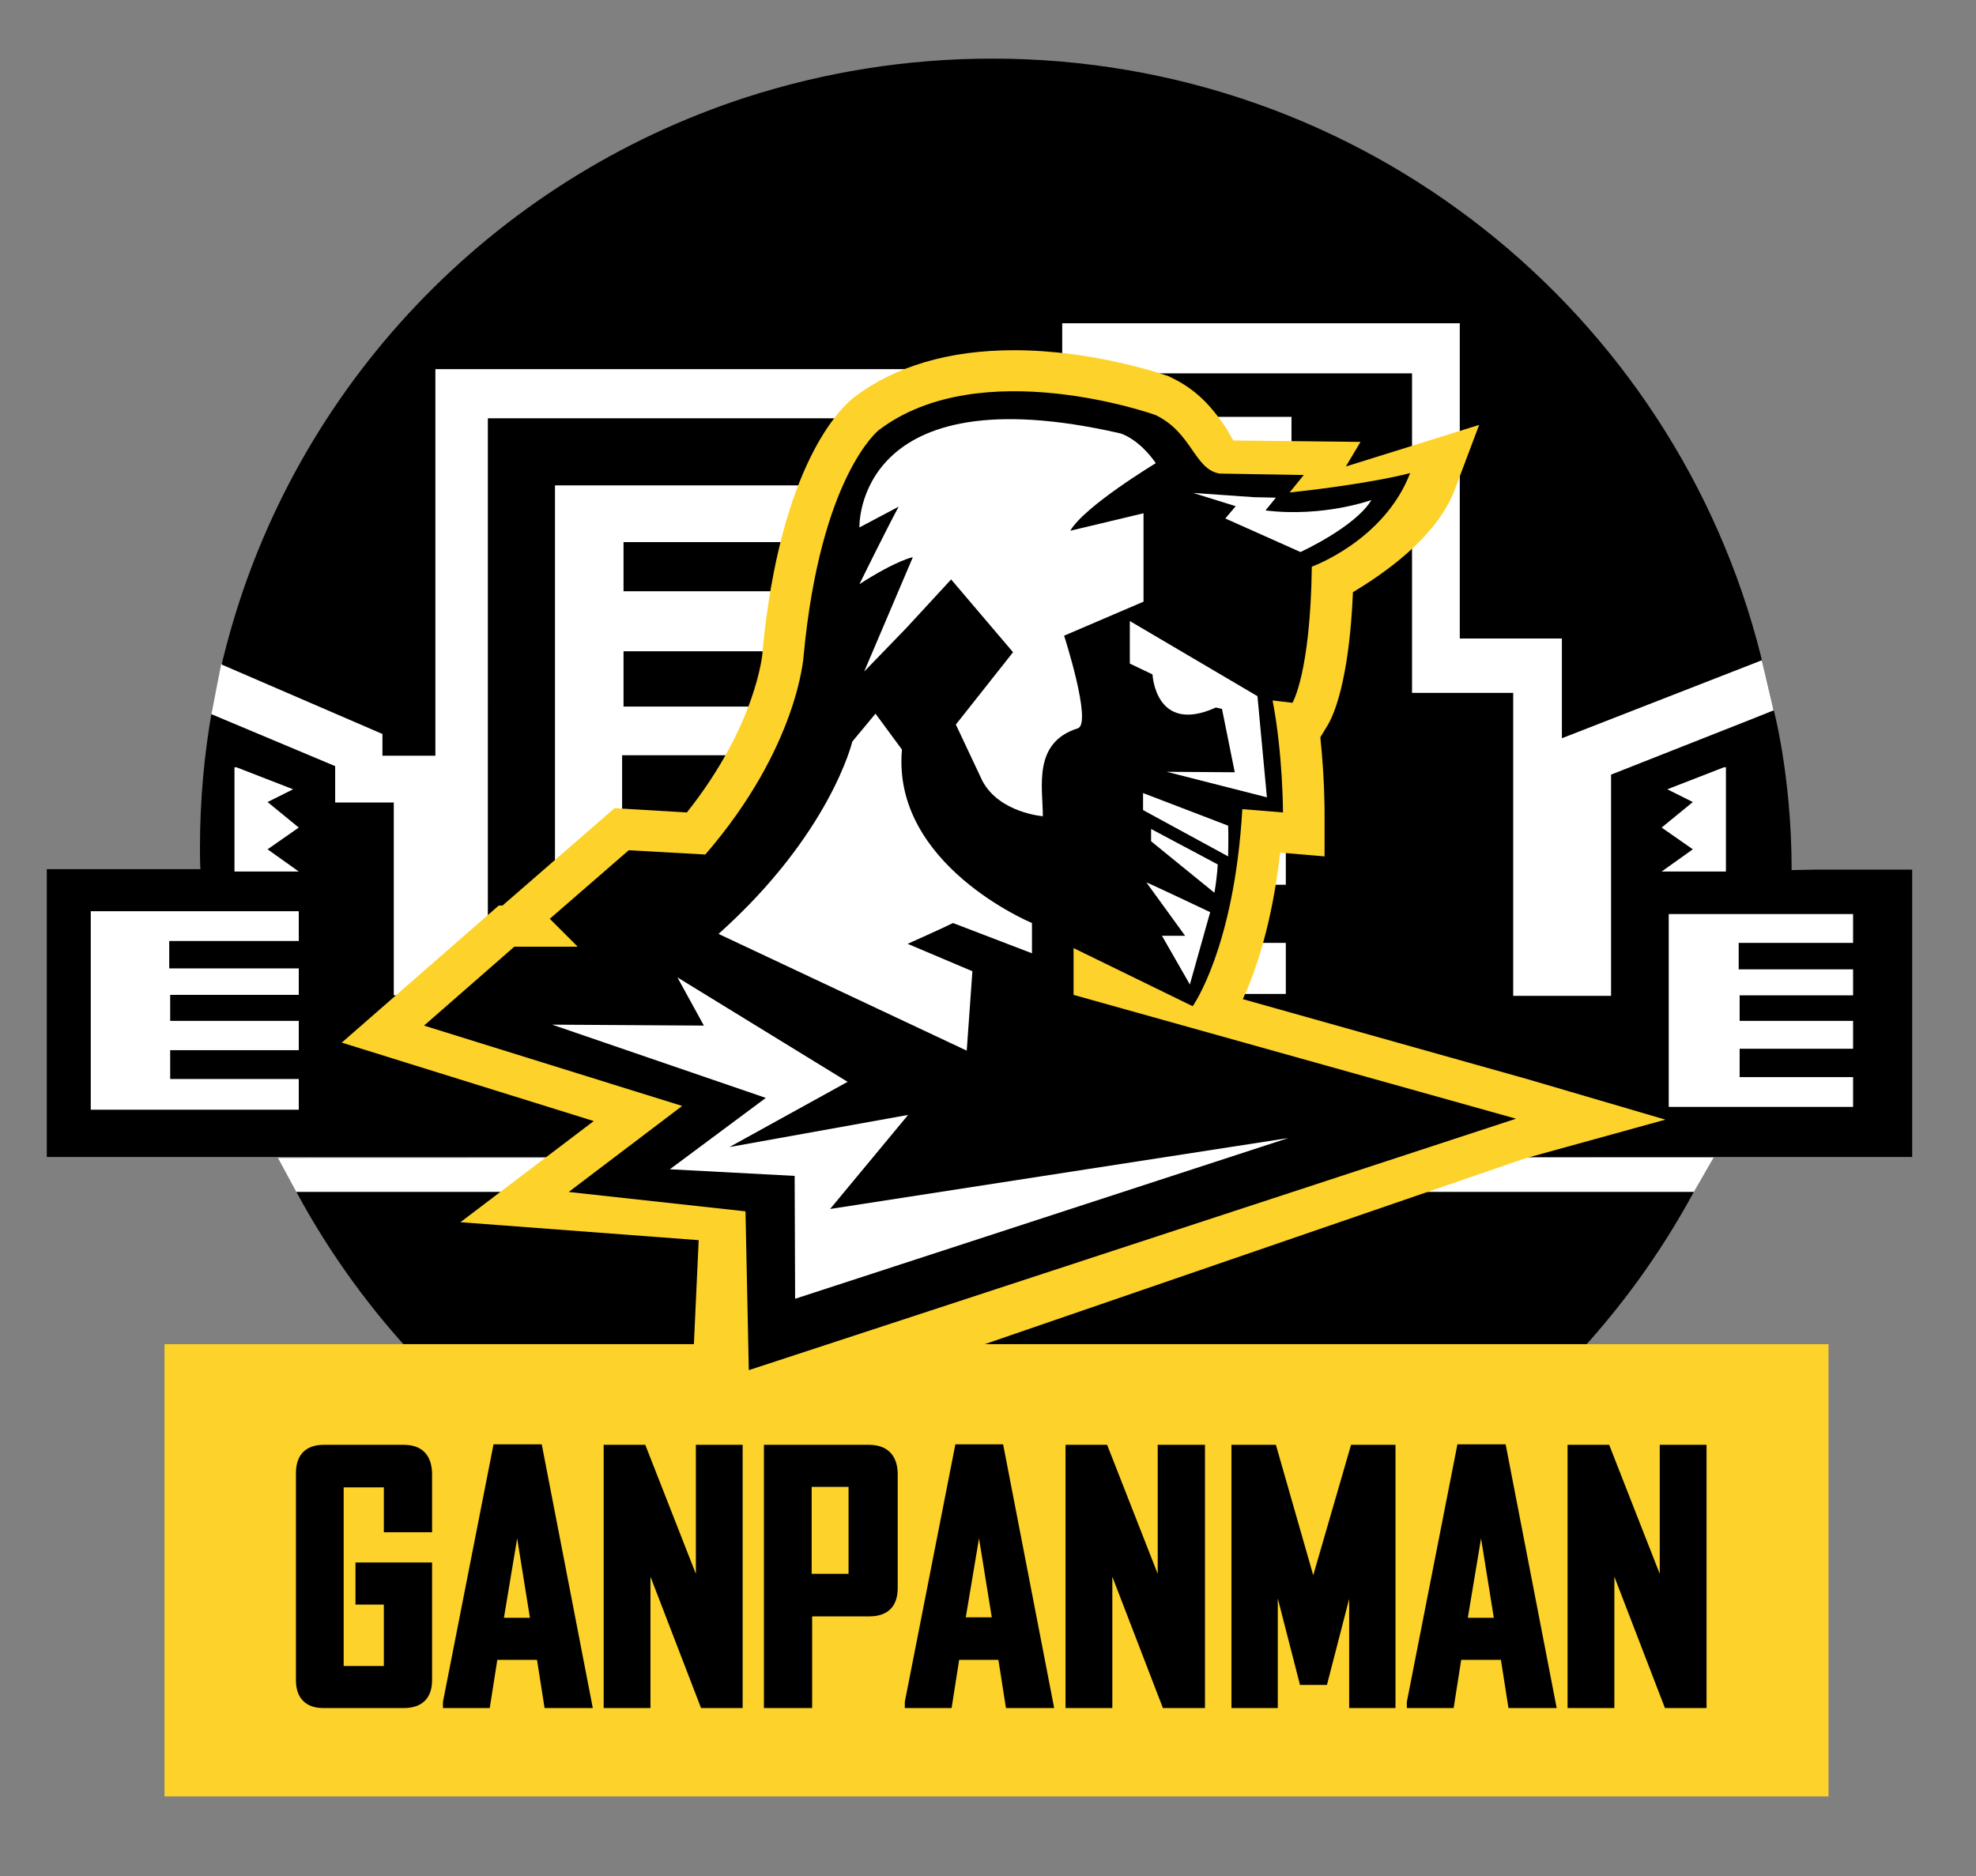
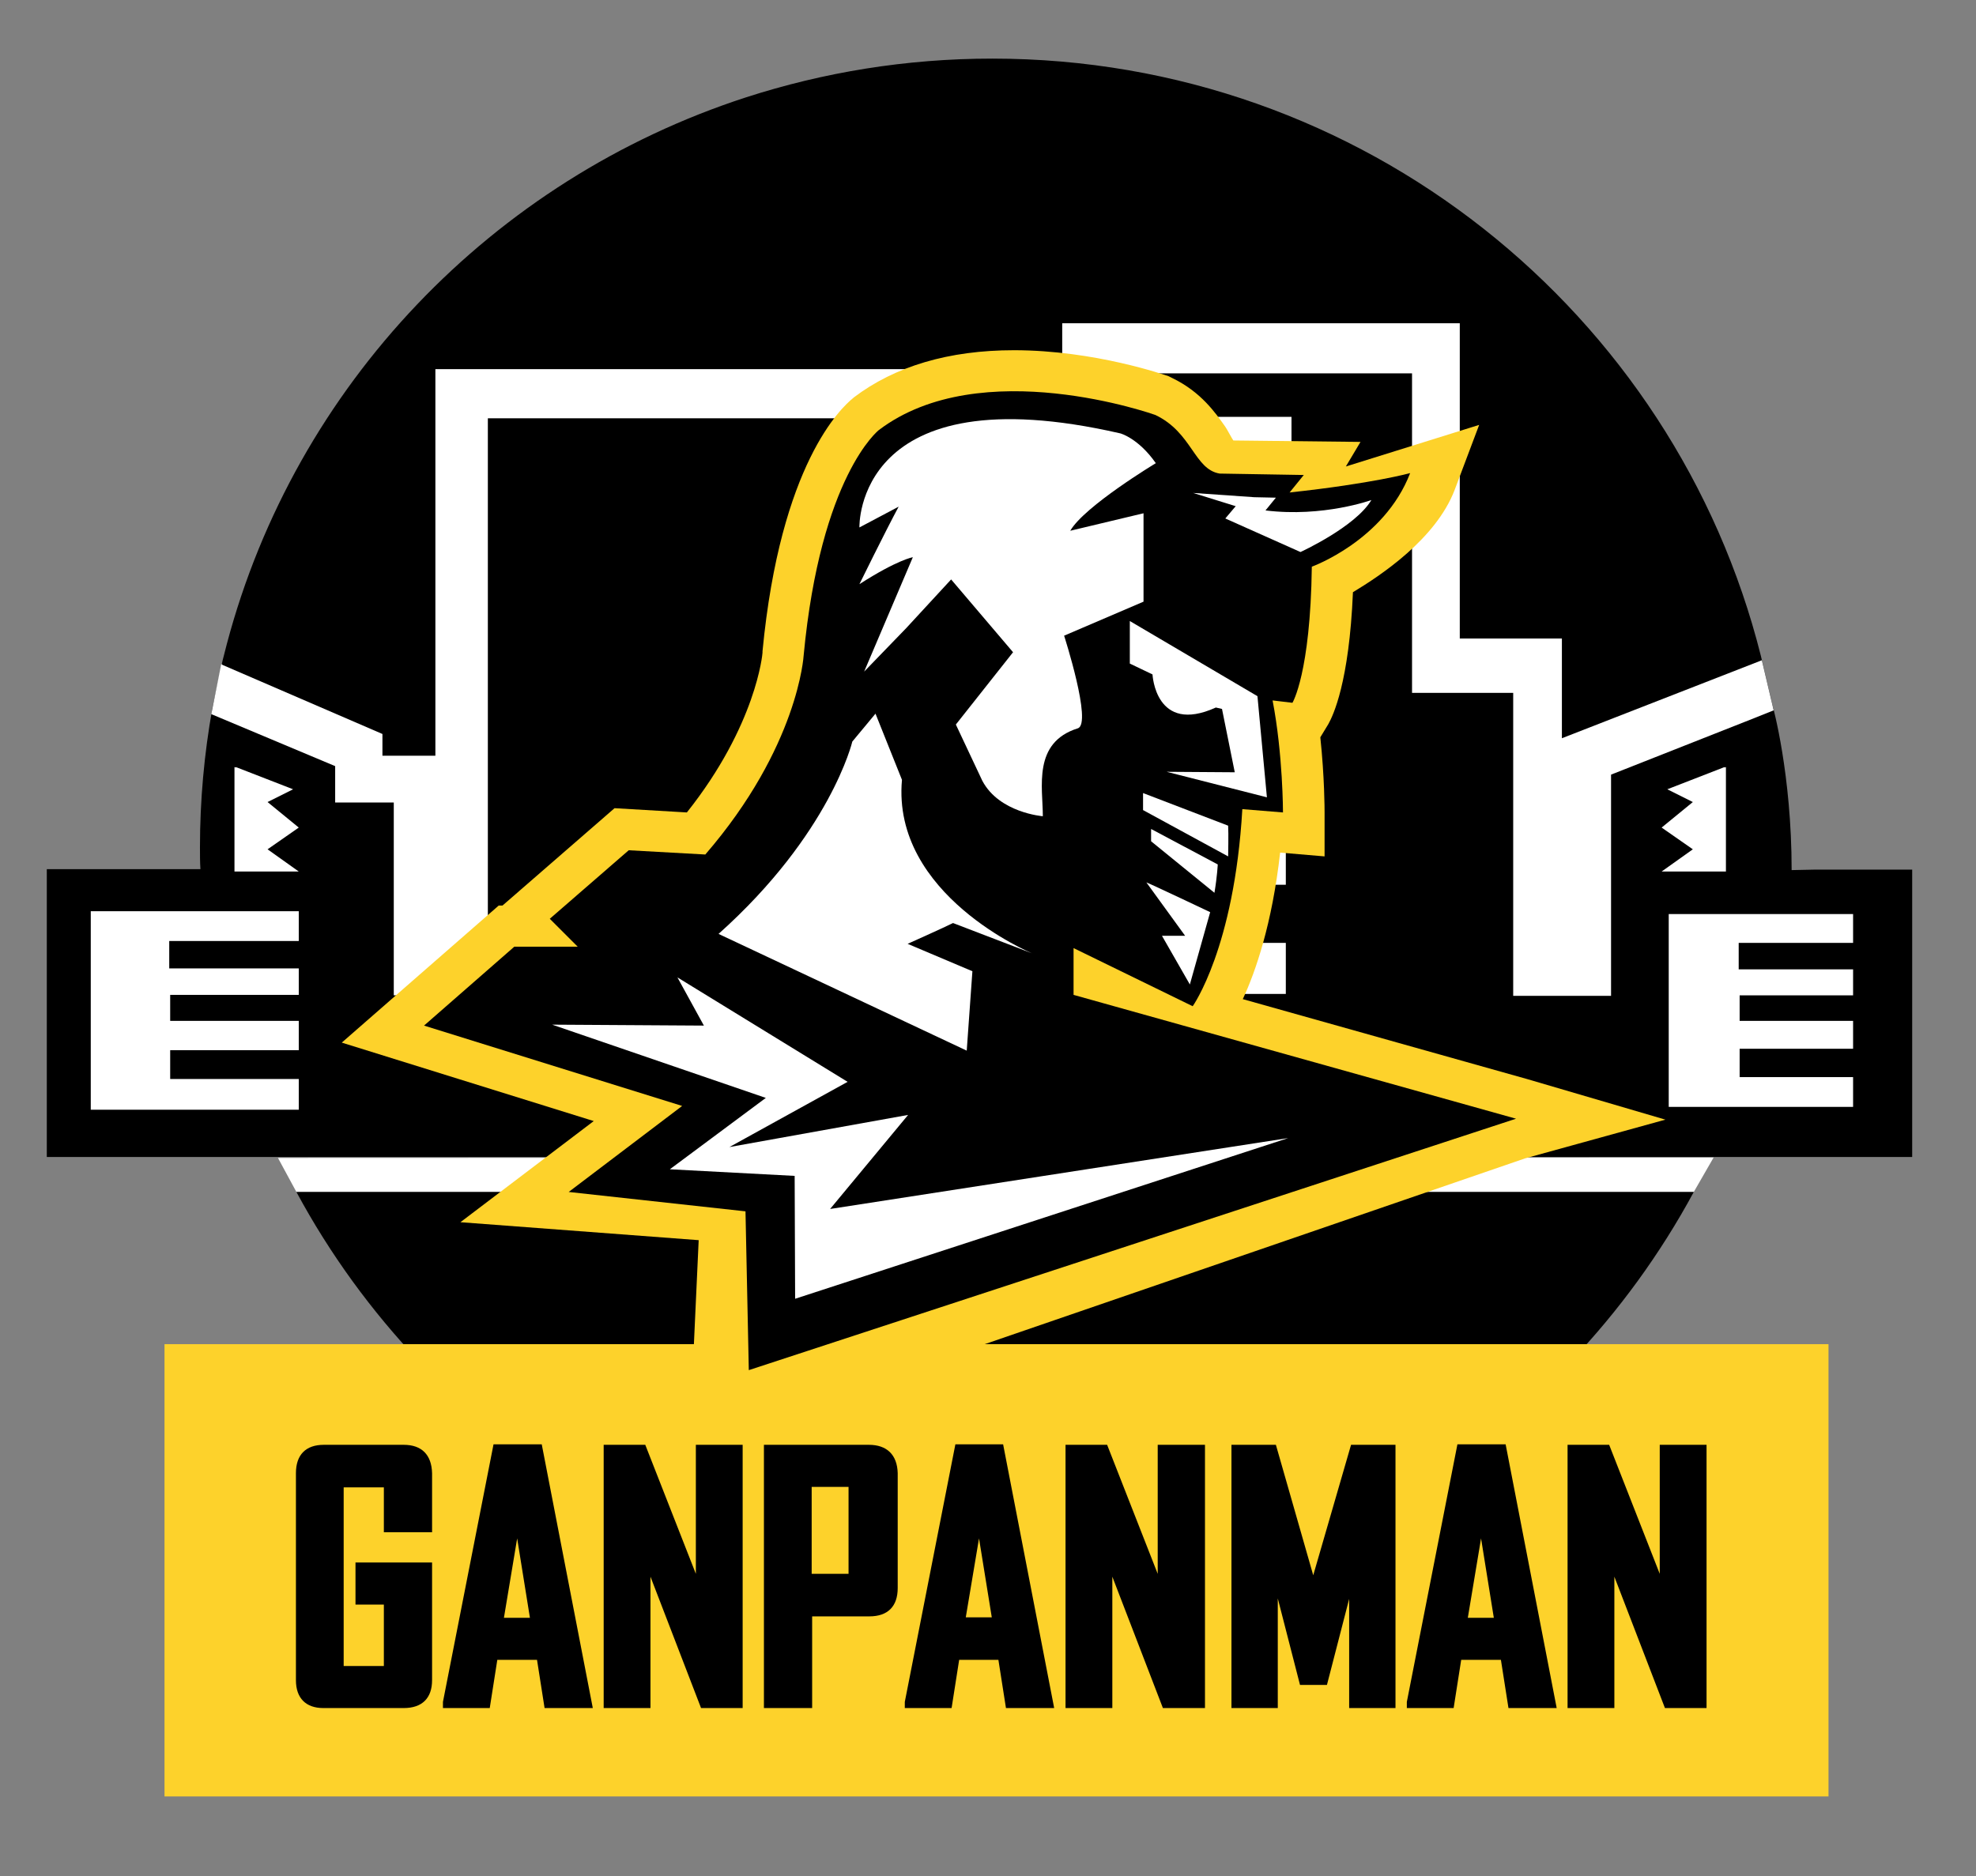
<svg xmlns="http://www.w3.org/2000/svg" version="1.1" id="레이어_1" x="0px" y="0px" width="418px" height="397px" viewBox="0 0 418 397" style="enable-background:new 0 0 418 397;" xml:space="preserve">
  <rect x="0" y="0" width="418" height="397" fill="#808080" stroke="none" />
  <style type="text/css">
	.st0{fill:#FFFFFF;}
	.st1{fill:none;}
	.st2{fill:#FDD22B;}
	.st3{fill:none;stroke:#FFFFFF;stroke-width:0.172;stroke-miterlimit:10;}
</style>
  <g>
    <g>
      <polygon class="st0" points="62.7,252.2 58.8,245 362.5,244.9 358.3,252.2   " />
      <path d="M210.5,340.3c63.9,0,119.5-35.7,147.8-88.1H62.7C91,304.7,146.6,340.3,210.5,340.3z" />
    </g>
    <g>
      <path d="M383.8,184l-4.8,0.1c0-20.4-4-34.7-4-34.7l-2.5-10.6C354.3,66.2,288.4,12.4,209.9,12.4c-18.2,0-35.7,2.9-52.1,8.2    C104.2,38,62.5,81.5,48,136.2c-0.3,1.2-0.6,2.3-0.9,3.5L44.9,150c-1.7,9.5-2.6,19.3-2.6,29.3l0,0l0,0c0,1.5,0,3.1,0.1,4.6H9.9l0,0    v60.9l0,0h31.7h14.1h308.4h13.7h26.7l0,0V184l0,0H383.8z" />
      <g>
        <polygon class="st0" points="56.6,169.7 62,167 49.9,162.3 49.9,162.4 49.6,162.3 49.6,184.4 49.9,184.4 62.9,184.4 63.2,184.4      56.6,179.7 63.2,175.1    " />
        <polygon class="st0" points="19.5,192.8 19.2,192.8 19.2,234.8 19.5,234.8 62.9,234.8 63.2,234.8 63.2,228.3 62.9,228.3      36,228.3 36,222.2 62.9,222.2 63.2,222.2 63.2,216 62.9,216 36,216 36,210.5 62.9,210.5 63.2,210.5 63.2,204.9 62.9,204.9      35.8,204.9 35.8,199.1 62.9,199.1 63.2,199.1 63.2,192.8 62.9,192.8    " />
        <polygon class="st0" points="272.9,110.3 273.2,110.3 273.2,105.3 272.9,105.3 254.8,105.3 254.8,96 272.9,96 273.2,96      273.2,88.2 272.9,88.2 245.9,88.2 245.6,88.2 245.6,110.3 245.9,110.3    " />
        <path class="st0" d="M44.6,151.1" />
        <path class="st0" d="M46.8,140.7" />
        <path class="st0" d="M44.7,151.1l26.2,11v7.7h0.3h12.1v40.8h0.3h19.3h0.3V88.5h114.2h0.3V78.1h-0.3h-125h-0.3v81.8H80.9v-4.6     l-33.8-14.6l0,0l0,0l-0.3-0.2" />
-         <polygon class="st0" points="117.7,102.7 117.4,102.7 117.4,190.6 117.7,190.6 178.4,190.6 178.7,190.6 178.7,172.1 178.4,172.1      131.6,172.1 131.6,159.8 178.4,159.8 178.7,159.8 178.7,149.5 178.4,149.5 131.9,149.5 131.9,137.8 176.9,137.8 177.2,137.8      177.2,125.1 176.9,125.1 131.9,125.1 131.9,114.7 180.1,114.7 180.4,114.7 180.4,102.7 180.1,102.7    " />
        <path class="st0" d="M42.1,185L42.1,185" />
        <polyline class="st0" points="372.7,139.7 330.4,156.2 330.4,135.1 330.1,135.1 308.8,135.1 308.8,68.4 308.5,68.4 225,68.4      224.7,68.4 224.7,108.5 225,108.5 235.4,108.5 235.7,108.5 235.7,79 298.7,79 298.7,146.6 299,146.6 320.1,146.6 320.1,210.7      320.4,210.7 340.5,210.7 340.8,210.7 340.8,163.9 371.2,151.9 375.2,150.3    " />
        <line class="st1" x1="375" y1="150.4" x2="372.5" y2="139.8" />
        <polygon class="st0" points="353,193.4 353,234.2 353.3,234.2 391.7,234.2 392,234.2 392,227.9 391.7,227.9 368,227.9 368,221.9      391.7,221.9 392,221.9 392,216 391.7,216 368,216 368,210.6 391.7,210.6 392,210.6 392,205.1 391.7,205.1 367.8,205.1      367.8,199.5 391.7,199.5 392,199.5 392,193.4 391.7,193.4 353.3,193.4    " />
        <polygon class="st0" points="211.1,130.1 210.8,130.1 210.8,210.3 211.1,210.3 271.7,210.3 272,210.3 272,199.5 271.7,199.5      225,199.5 225,187.2 271.7,187.2 272,187.2 272,176.9 271.7,176.9 225.2,176.9 225.2,165.1 270.2,165.1 270.6,165.1 270.6,152.4      270.2,152.4 225.2,152.4 225.2,142.1 273.5,142.1 273.8,142.1 273.8,130.1 273.5,130.1    " />
        <polygon class="st0" points="351.8,184.4 364.8,184.4 365.1,184.4 365.1,162.3 364.8,162.4 364.8,162.3 352.7,167 358.1,169.7      351.5,175.1 358.1,179.7 351.5,184.4    " />
        <line class="st1" x1="42.1" y1="185" x2="42.1" y2="185" />
      </g>
    </g>
    <rect x="34.8" y="284.4" class="st2" width="352" height="95.7" />
    <g>
      <path class="st0" d="M94,199.6" />
      <path class="st2" d="M284.7,98.7l28.2-8.8l-5.2,13.8c-4,10.4-15.7,18.1-21.5,21.6c-0.8,19.1-4.2,26.1-5.2,27.9l-1.7,2.8    c0.9,8.5,0.9,15.4,0.9,15.8v9.4l-9.4-0.8c-1.7,15.1-5.2,25.2-7.9,31l60.1,16.9l29.3,8.6l-29.7,8.2l-176.8,60.8l2-43.5l-50.4-3.8    l28.2-21.4l-53.3-16.6l33.2-29h0.8L130,171l15.3,0.9c14.7-18.5,16-33.6,16-33.8v-0.3l0,0c3.8-39.7,16.7-51.6,19.2-53.6l0.1-0.1    c8.7-6.6,20.1-10,33.9-10c17.1,0,32.1,5.3,32.7,5.5l0.4,0.2L248,80c6,2.9,9.1,7.3,11.2,10.3c0.3,0.4,1.4,2.5,1.7,2.9l26.9,0.3    L284.7,98.7z" />
      <path d="M227.1,210.5v-9.9l25.2,12.3c0,0,8.8-12.3,10.5-41.7l8.6,0.7c0,0,0-12.3-2.2-23.7l4.2,0.5c0,0,3.8-6.2,4.1-28.8    c0,0,15.3-5.5,20.8-19.8c0,0-7.9,2.2-25.5,4.1l3-3.7l-17.8-0.3c-5.4-0.9-5.8-8.7-13.6-12.4c0,0-36.9-13.2-58.5,3.2    c0,0-12.3,9.6-15.9,47.7c0,0-1.1,19.3-20.8,42.1l-16.2-0.9l-16.7,14.5l5.9,5.9h-13.4L89.7,217l54.6,17l-24,18.2l37.4,4.1l0.7,33.6    l162.3-53.2L227.1,210.5z" />
-       <path class="st3" d="M249.1,187.7" />
      <path class="st0" d="M239,131.4v9l4.8,2.3c0,0,0.6,12.8,13.4,7l1.3,0.3l2.7,13.4l-14.4-0.1l21.2,5.4l-2-21.4L239,131.4z" />
      <path class="st0" d="M241.8,167.8v3.6l18,9.8c0,0,0.1-5,0-6.5L241.8,167.8z" />
      <path class="st0" d="M243.5,175.4l14.1,7.5c0,0-0.1,2.4-0.7,6L243.5,178V175.4z" />
      <path class="st0" d="M238.9,188.8" />
      <polygon class="st0" points="116.8,216.8 162,232.3 141.7,247.4 168.1,248.8 168.2,274.8 272.5,240.8 175.6,255.8 192.1,235.9     154.3,242.7 179.3,228.9 143.3,206.8 148.9,217   " />
      <path class="st0" d="M265.3,105.2l-12.9-0.9l9,2.8l-2.2,2.6l15.9,7.1c0,0,11.6-5.3,15-11c0,0-10.2,3.7-22.4,2.2l2.2-2.7    L265.3,105.2z" />
      <path class="st0" d="M237,91.7c0,0,3.8,1,7.5,6.3c0,0-15.1,9.1-18.1,14.3l15.5-3.7v18.7l-16.8,7.2c0,0,6,18.6,2.9,19.6    c-9.6,3-7.4,12.5-7.4,18.6c0,0-9.2-0.7-12.8-7.5l-5.6-11.9l12.1-15.3l-13.1-15.4l-9.5,10.3c0,0-3.4,3.5-8.9,9.2l10.3-24.2    c0,0-3.2,0.5-11.3,5.7c0,0,5.4-11,8.3-16.4l-8.3,4.4C181.8,111.5,180.8,78.8,237,91.7z" />
-       <path class="st0" d="M185.2,151l-4.9,5.9c0,0-4.6,19.5-28.3,40.7l52.5,24.7l1.2-16.8l-13.7-5.8c0,0,7.6-3.4,9.6-4.4l16.7,6.4v-6.4    c0,0-29.7-12.3-27.5-36.7L185.2,151z" />
+       <path class="st0" d="M185.2,151l-4.9,5.9c0,0-4.6,19.5-28.3,40.7l52.5,24.7l1.2-16.8l-13.7-5.8c0,0,7.6-3.4,9.6-4.4l16.7,6.4c0,0-29.7-12.3-27.5-36.7L185.2,151z" />
      <g>
        <path class="st0" d="M242.5,186.7c1.5,0.6,13.5,6.3,13.5,6.3l-4.3,15.3l-5.9-10.3h4.9L242.5,186.7z" />
      </g>
    </g>
    <g>
      <path d="M85.4,305.7H68.5c-3.8,0-5.9,2.1-5.9,6v43.8c0,3.8,2.1,5.9,5.8,5.9h17c3.9,0,6-2.1,6-5.9v-24.9H75.2v8.9h6v13h-8.5v-37.8    h8.5v9.5h10.2v-12.5C91.3,307.8,89.2,305.7,85.4,305.7z" />
      <path d="M104.4,305.6l-10.7,54.5v1.3h9.9l1.6-10.2h8.4l1.6,10.2h10.2l-10.8-55.8H104.4z M109.4,325.5l2.7,16.8h-5.5L109.4,325.5z" />
      <polygon points="147.2,333 136.5,305.7 127.7,305.7 127.7,361.4 137.6,361.4 137.6,333.6 148.3,361.4 157.1,361.4 157.1,305.7     147.2,305.7   " />
      <path d="M183.8,305.7h-22.2v55.7h10.2V342h12.1c3.9,0,6-2.1,6-6v-24.3C189.8,307.8,187.6,305.7,183.8,305.7z M171.7,333v-18.4h7.8    V333H171.7z" />
      <path d="M202.1,305.6l-10.7,54.5v1.3h9.9l1.6-10.2h8.3l1.6,10.2H223l-10.8-55.8H202.1z M207.1,325.5l2.7,16.7h-5.5L207.1,325.5z" />
      <polygon points="244.9,333 234.2,305.7 225.4,305.7 225.4,361.4 235.3,361.4 235.3,333.6 246,361.4 254.9,361.4 254.9,305.7     244.9,305.7   " />
      <polygon points="277.8,333.3 269.9,305.7 260.5,305.7 260.5,361.4 270.3,361.4 270.3,338.2 275,356.5 280.7,356.5 285.4,338.3     285.4,361.4 295.2,361.4 295.2,305.7 285.8,305.7   " />
      <path d="M308.3,305.6l-10.7,54.5v1.3h9.9l1.6-10.2h8.4l1.6,10.2h10.2l-10.8-55.8H308.3z M313.3,325.5l2.7,16.8h-5.5L313.3,325.5z" />
      <polygon points="351.1,305.7 351.1,333 340.4,305.7 331.6,305.7 331.6,361.4 341.5,361.4 341.5,333.6 352.2,361.4 361,361.4     361,305.7   " />
    </g>
  </g>
</svg>